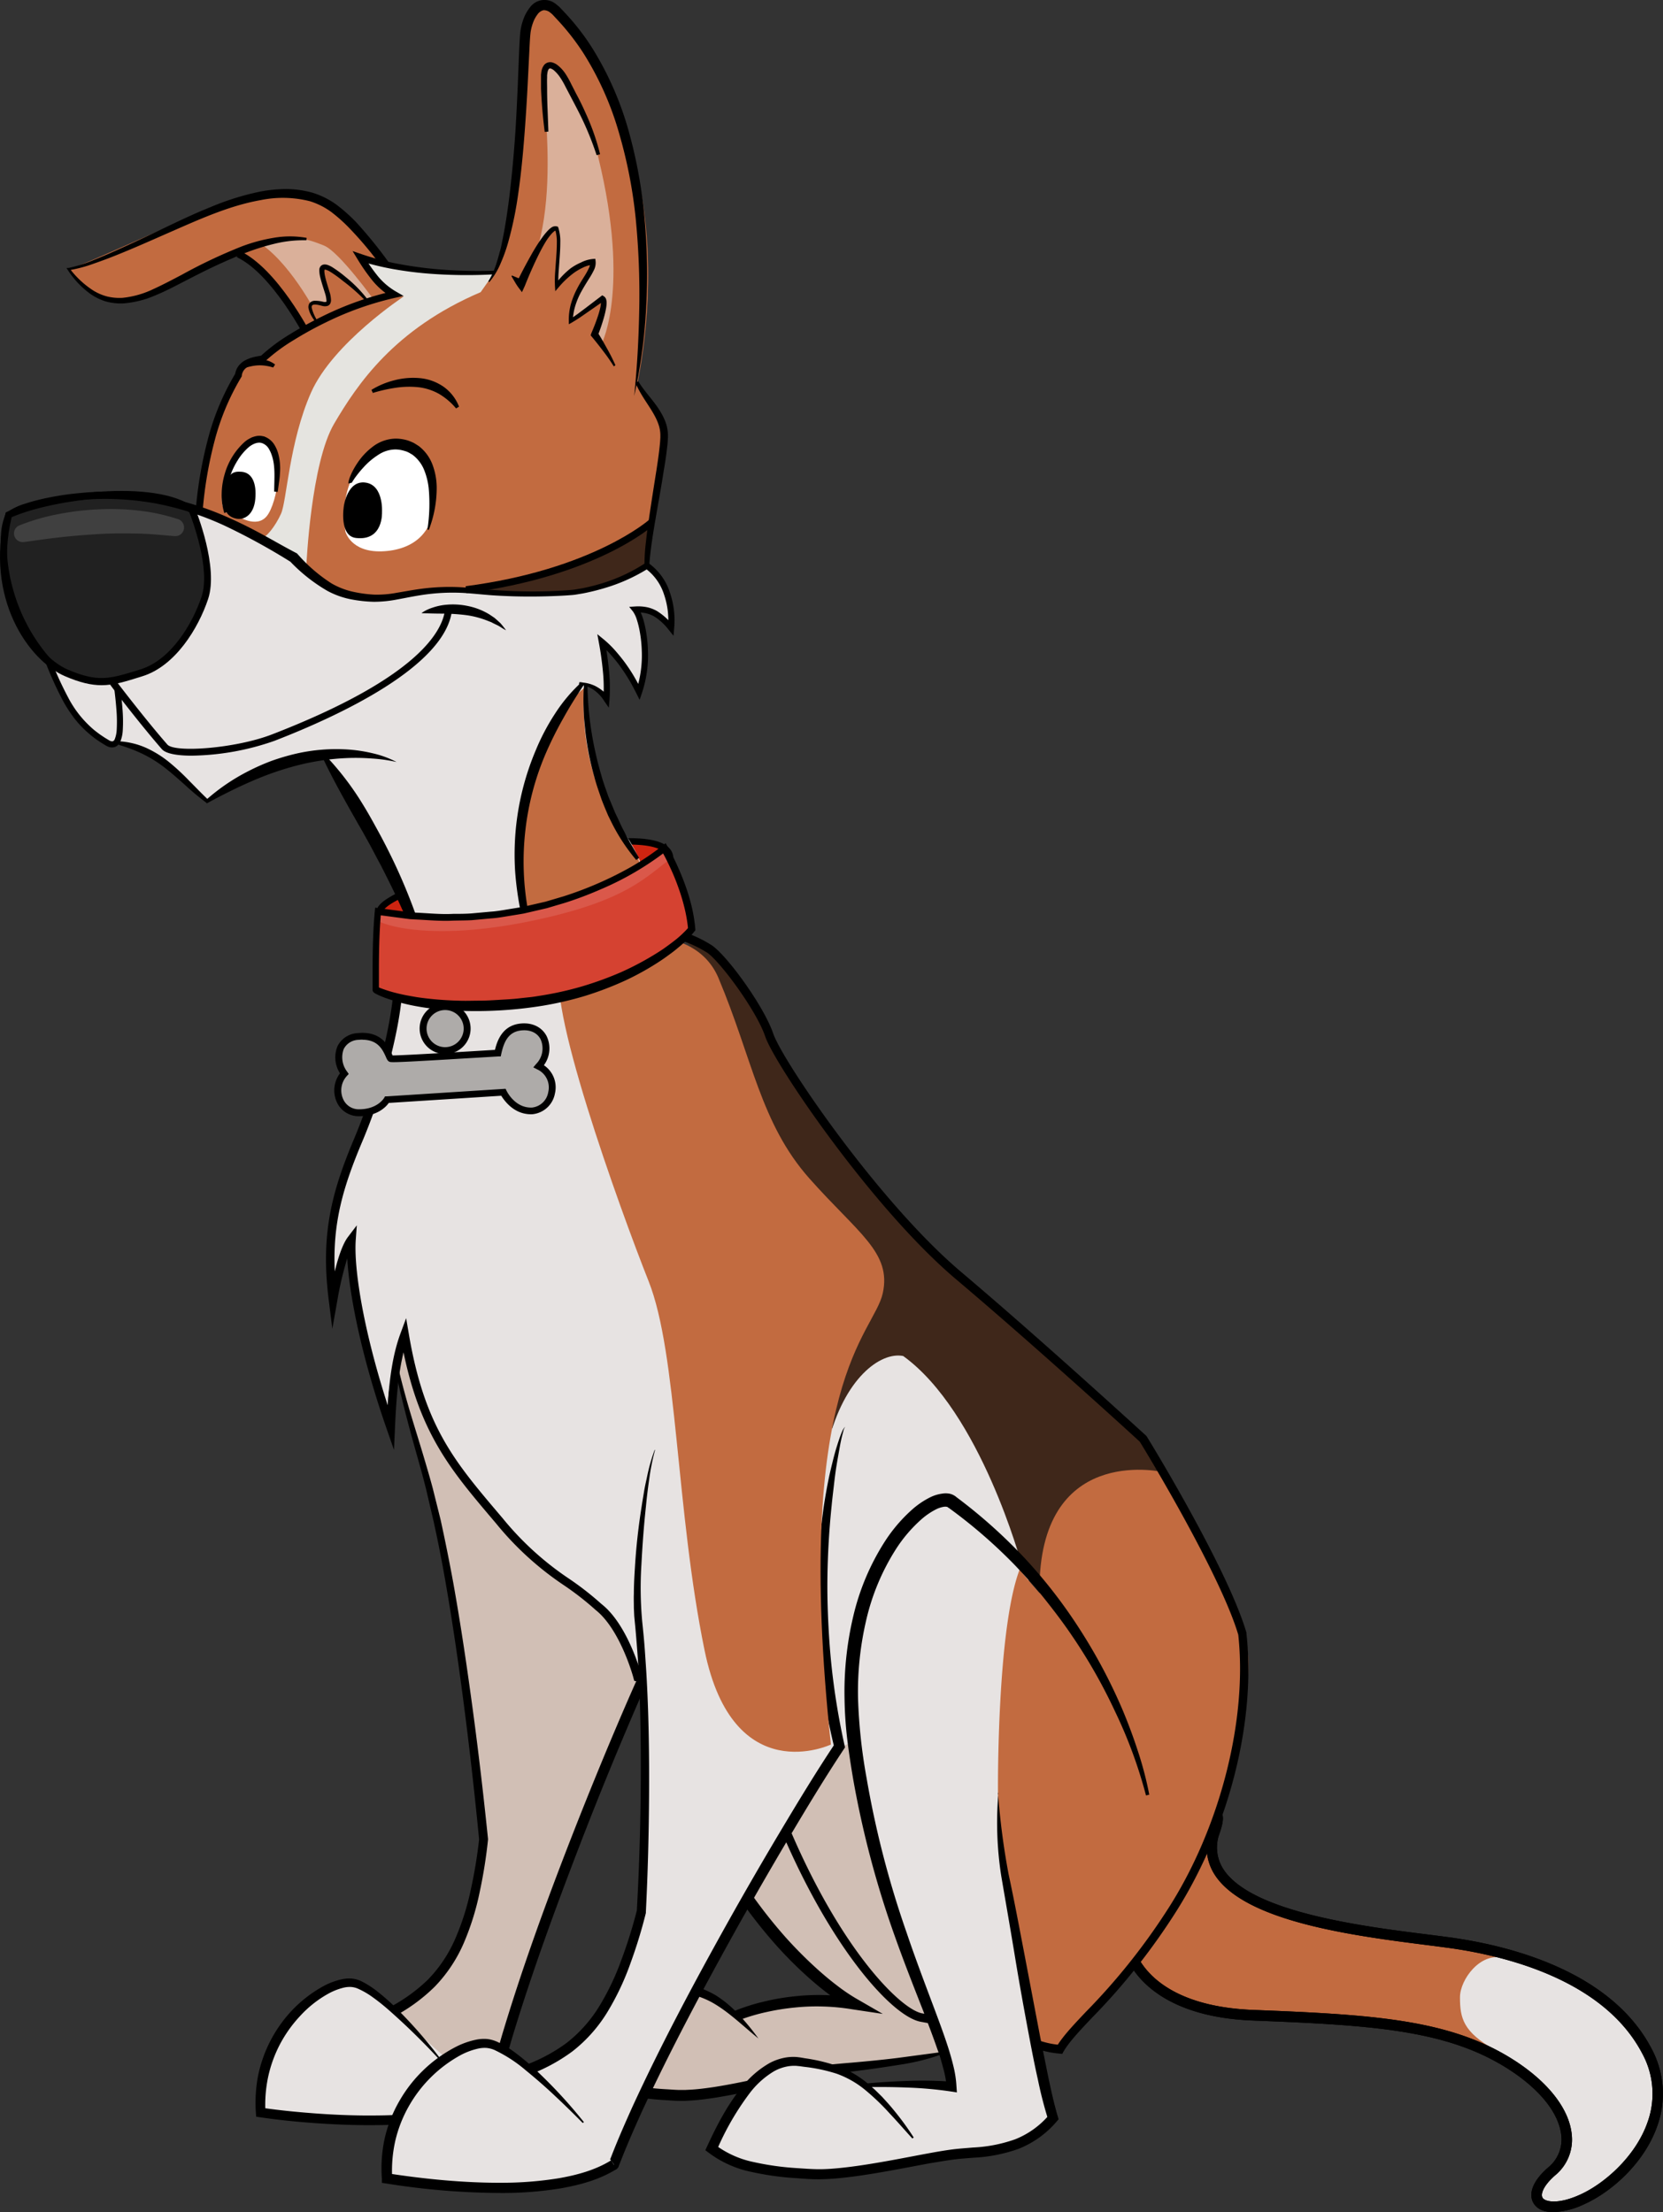
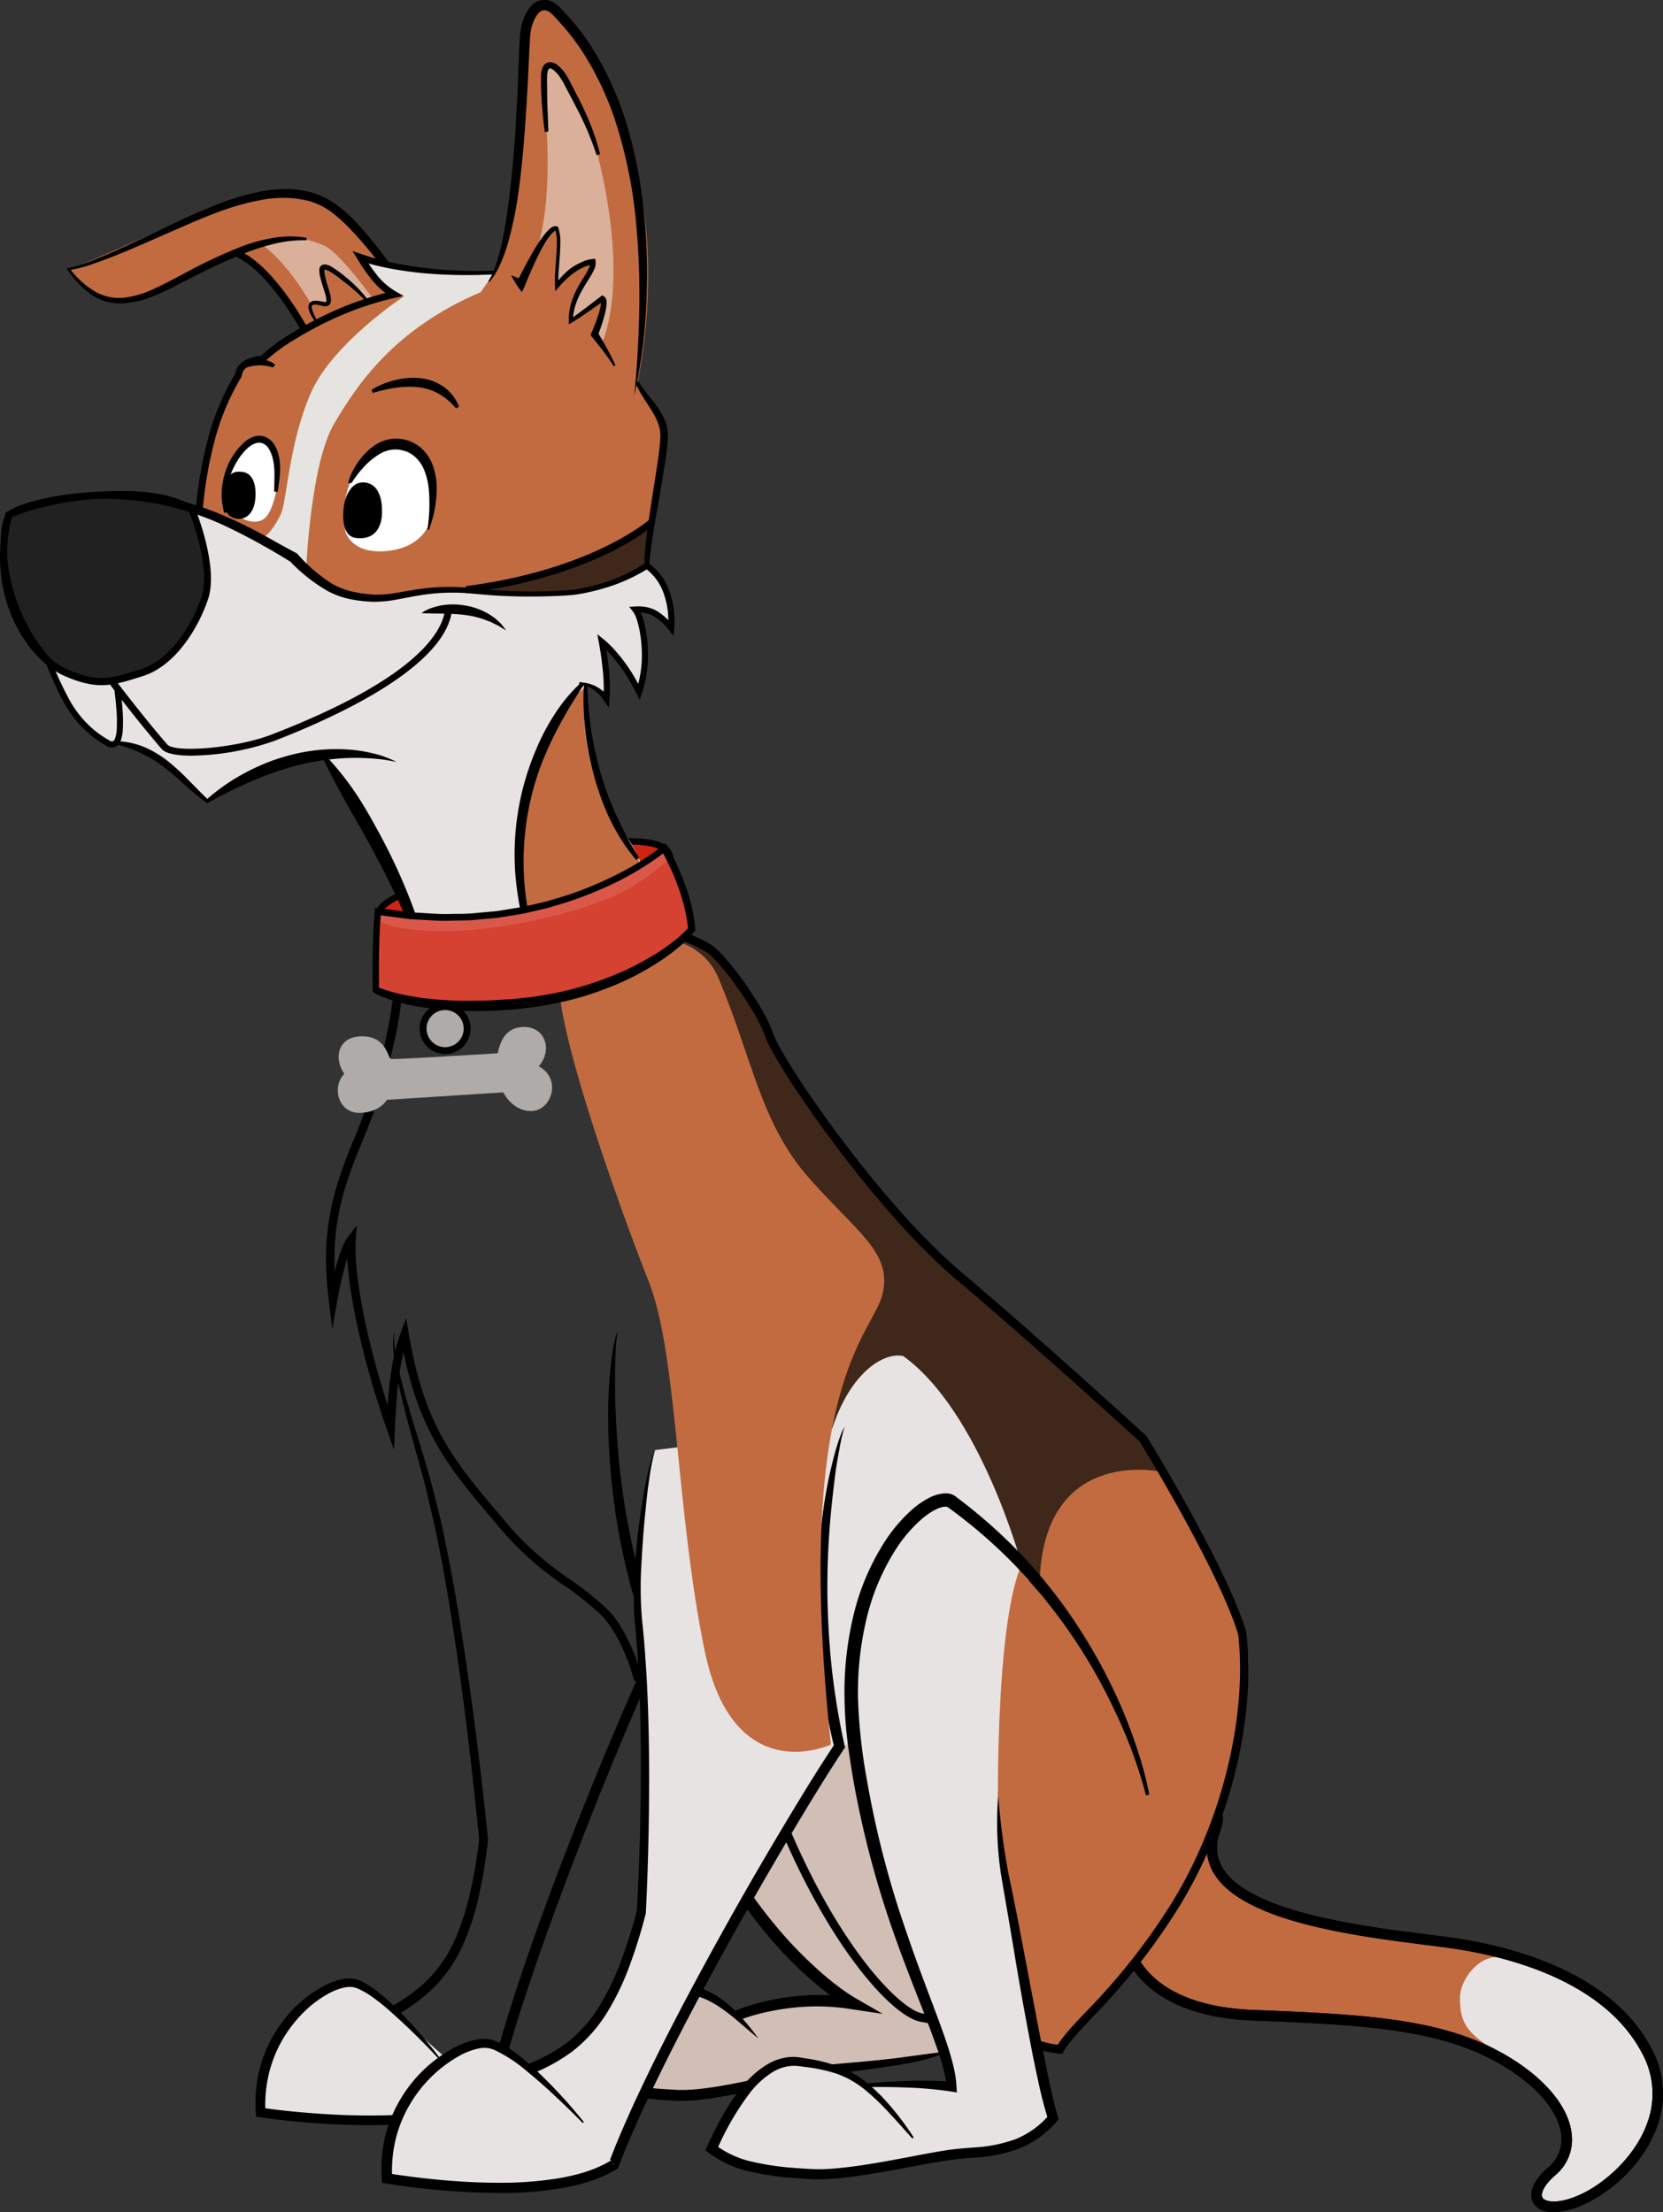
<svg xmlns="http://www.w3.org/2000/svg" viewBox="0 0 480.35 638.91">
  <rect x="0" y="0" width="480.35" height="638.91" fill="#333333" stroke="none" />
  <defs>
    <style>.cls-1{fill:#d1bfb5;}.cls-2{fill:#e7e3e2;}.cls-3{fill:#c26b40;}.cls-4{fill:#3f271a;}.cls-5{fill:#ce2410;}.cls-6{fill:#dab09a;}.cls-7{fill:#212121;}.cls-8{fill:#fff;}.cls-9{fill:#e5e4e0;}.cls-10{fill:#7affff;}.cls-11{fill:#404040;}.cls-12{fill:none;stroke:#000;stroke-miterlimit:10;}.cls-13{fill:#d54231;}.cls-14{fill:#da584a;}.cls-15{fill:#aeaba9;}</style>
  </defs>
  <title>max_dog_sitting</title>
  <g id="far_back_leg" data-name="far back leg">
    <path class="cls-1" d="M252.68,500.58a131.92,131.92,0,0,0,2.45,26.15c2.75,13.53,18.06,58.65,21.73,69.77-9.94,2.57-25.18,4-33.74,4.89s-32,8-43.33,7.41-21.71-1.8-28.43-7.21c4.89-10.82,13.45-26.45,25.07-24.65,9.07,1.41,13,2.18,20,8.58,6.54-4.11,32.24-5.63,34.88-2.8,0,0-53.33-32.78-59-93.74C239.33,497.83,252.68,500.58,252.68,500.58Z" transform="translate(-4.16 -3.62)" />
    <path d="M223.27,592.41c-4.52-3.65-8.68-7.81-13.51-10.49a24.68,24.68,0,0,0-7.8-2.66c-1.39-.26-2.8-.46-4.22-.69a15.48,15.48,0,0,0-4-.3,13.61,13.61,0,0,0-7.09,3.06,31.39,31.39,0,0,0-5.67,6,80.78,80.78,0,0,0-8.31,14.85l-.42-1.76a28.16,28.16,0,0,0,11.66,5,91.11,91.11,0,0,0,13.15,1.64c1.1.07,2.26.16,3.32.18l1.6,0,1.63-.08c2.17-.12,4.37-.41,6.57-.73,4.39-.68,8.78-1.58,13.16-2.53s8.77-1.93,13.21-2.84c2.22-.43,4.48-.86,6.79-1.09s4.48-.43,6.72-.61c4.47-.39,8.94-.82,13.39-1.37l13.33-1.78.12.47A64.28,64.28,0,0,1,263.74,600c-4.46.73-8.93,1.34-13.4,1.91-2.23.29-4.47.54-6.7.79s-4.32.7-6.51,1.16l-13.14,3c-4.4,1-8.83,1.91-13.33,2.63-2.25.34-4.52.65-6.84.79l-1.74.1-1.77,0c-1.18,0-2.27-.1-3.42-.17a89.56,89.56,0,0,1-13.6-1.75,31.07,31.07,0,0,1-12.86-5.68l-.9-.72.48-1a86.84,86.84,0,0,1,8.66-15.37,34.24,34.24,0,0,1,6.22-6.58,16,16,0,0,1,8.66-3.62,18.26,18.26,0,0,1,4.65.38c1.44.23,2.88.52,4.32.83a27.24,27.24,0,0,1,8.44,3.24,33.4,33.4,0,0,1,6.8,5.75,67.92,67.92,0,0,1,5.53,6.78Z" transform="translate(-4.16 -3.62)" />
  </g>
  <g id="far_front_leg" data-name="far front leg">
-     <path class="cls-1" d="M182.73,388.06c-1.39.68-6.6,45.8,11.29,91.65-9.25,18.82-39.12,90.69-47.68,128.45-.64,2.53-40.65-17.38-30.49-22.67s16.79-11.07,21.63-22.47,6.44-28.2,6.44-28.2-6.18-64.42-14.93-98.35c-2.73-12.31-12.59-39.51-10.82-48" transform="translate(-4.16 -3.62)" />
    <path d="M182.73,388.06a3.51,3.51,0,0,0-.37,1.38l-.17,1.44c-.09,1-.15,1.93-.2,2.9-.07,1.94-.15,3.88-.17,5.82s0,3.88,0,5.81.09,3.87.17,5.81a229.71,229.71,0,0,0,2,23.11c.54,3.83,1.2,7.64,1.94,11.43s1.55,7.57,2.5,11.31a207.87,207.87,0,0,0,6.9,22.09h0l.23.6-.28.59c-4.3,9-8.23,18.2-12.1,27.42s-7.6,18.52-11.21,27.85c-7.19,18.67-14.11,37.47-19.89,56.59-1.39,4.79-2.76,9.58-3.91,14.44l-.45,1.81a1.94,1.94,0,0,1-.26.61,1.75,1.75,0,0,1-.58.53,2.05,2.05,0,0,1-.79.25,3.54,3.54,0,0,1-.82,0,8.51,8.51,0,0,1-1.12-.22,31.8,31.8,0,0,1-3.73-1.32c-2.37-1-4.66-2.07-6.92-3.23a102.82,102.82,0,0,1-13.06-7.86,32.89,32.89,0,0,1-5.88-5.22,10.84,10.84,0,0,1-1.22-1.8,5.19,5.19,0,0,1-.67-2.5,3.65,3.65,0,0,1,.36-1.51A4,4,0,0,1,114,585a5.38,5.38,0,0,1,1-.74l.84-.45a48.46,48.46,0,0,0,11.88-8.39,39.28,39.28,0,0,0,8-12,73,73,0,0,0,4.42-14,138.59,138.59,0,0,0,2.42-14.67v.24q-1.79-18.5-4.15-37c-1.58-12.3-3.33-24.59-5.45-36.8q-1.57-9.16-3.57-18.23l-2.1-9c-.74-3-1.57-6-2.41-9-1.71-6-3.34-12-4.79-18-.73-3-1.37-6.08-1.83-9.17-.23-1.54-.42-3.1-.51-4.66a17.11,17.11,0,0,1,.27-4.67l.12,0a18.15,18.15,0,0,0,.07,4.61c.18,1.53.45,3.05.77,4.57.66,3,1.44,6,2.26,9,1.65,6,3.58,11.87,5.34,17.83.89,3,1.78,6,2.58,9l2.26,9.06q2,9.12,3.68,18.31c2.19,12.25,4,24.55,5.66,36.87s3.09,24.66,4.36,37v.24a141,141,0,0,1-2.38,15,75.59,75.59,0,0,1-4.51,14.6,42.07,42.07,0,0,1-8.52,12.88,50.47,50.47,0,0,1-12.52,9c-1.33.66-1.6,1-1.61,1.38a4.55,4.55,0,0,0,1.23,2.38,30.31,30.31,0,0,0,5.35,4.7,100,100,0,0,0,12.69,7.59c2.2,1.12,4.44,2.18,6.7,3.11a29.22,29.22,0,0,0,3.35,1.18,5.72,5.72,0,0,0,.72.15h.12a.83.83,0,0,0-.34.12,1.24,1.24,0,0,0-.41.38,1.4,1.4,0,0,0-.18.39l.45-1.83c1.15-4.9,2.51-9.75,3.91-14.58,5.77-19.27,12.65-38.14,19.93-56.84q5.46-14,11.29-27.9c3.9-9.25,7.84-18.46,12.22-27.56l-.05,1.2h0a163.48,163.48,0,0,1-7.19-22.41q-1.4-5.72-2.47-11.5c-.69-3.86-1.25-7.74-1.71-11.63a190.36,190.36,0,0,1-1.38-23.44q0-2.94.17-5.87t.44-5.85c.19-1.95.4-3.89.73-5.82.16-1,.34-1.93.55-2.89.11-.48.21-1,.36-1.43A3.57,3.57,0,0,1,182.73,388.06Z" transform="translate(-4.16 -3.62)" />
  </g>
  <g id="body">
-     <path class="cls-2" d="M107.67,332.64c-7.32,17.2-10,33.32-7.33,46.54,1.82-11.87,3.33-15.08,5.33-17.7" transform="translate(-4.16 -3.62)" />
-     <path class="cls-2" d="M197.53,522.56s-2.25-44.53-29.25-61.4S123,407.51,121,390.08c-3.38,9.4-6.09,15.94-4,25.81-8.63-27.19-13.13-46.55-11.72-52.91-2.81,3.32-5.34,10.23-4.78,13.55-2.25-18.53,4.78-35.4,8.72-44.53,4.22-11.06,12.38-52,13.22-54.21s36.85-15.76,41.35,8,48.66,65.27,61.88,117.82S245.35,507.9,245.35,507.9,210.47,542.2,197.53,522.56Z" transform="translate(-4.16 -3.62)" />
    <path class="cls-2" d="M246.67,508c.82,2.17,57.67-33.1,57.67-33.1S293,405.4,265,391,233,471.61,246.67,508Z" transform="translate(-4.16 -3.62)" />
    <path class="cls-3" d="M330,563.18c-1.09,0,1.09,21.11,36.2,22.47s55.79,2.88,73.16,13.43,21.72,24.17,13,31.67-3.62,13.62,8.69,8.17,29-23.49,18.82-42.9-34.75-28.26-57.19-31.33S347,557.16,355,532.58C361.46,512.73,330,563.18,330,563.18Z" transform="translate(-4.16 -3.62)" />
    <path class="cls-2" d="M441.82,568.77c-1-.29-2.52.63-3.51.36-6.44-1.75-12.44,6.12-12.44,11.36,0,6,.91,10,10.11,15.18-.1.43-.21.88-.33,1.34,1.24.65,2.47,1.34,3.68,2.07,17.37,10.56,21.72,24.17,13,31.67s-3.62,13.62,8.69,8.17,29-23.49,18.82-42.9c-7.05-13.5-21.11-21.89-36.57-26.78l-.75-.07C442.31,569,442.06,568.89,441.82,568.77Z" transform="translate(-4.16 -3.62)" />
    <path d="M452.83,642.53c-2.62,0-4.6-.83-5.65-2.49-1.75-2.77-.19-6.67,4.19-10.44a10.39,10.39,0,0,0,3.78-9c-.56-6.77-6.61-14.13-16.6-20.2-17.41-10.58-38.86-11.91-72.43-13.21-31.79-1.23-37.95-18.75-37.86-23.37a2.31,2.31,0,0,1,.59-1.69c1-1.56,6.19-9.83,11.61-17.87,12.83-19,14.32-18.3,15.77-17.63,1.85.86,1.16,3.54.22,6.44a11.53,11.53,0,0,0,1,10.29c7.93,12.51,40.05,16.6,59.25,19,2.23.28,4.3.55,6.16.8,16.71,2.28,46.51,9.49,58.33,32.13a27.51,27.51,0,0,1,1.68,22.32c-3.79,10.85-13.4,19.21-21.23,22.68A22.64,22.64,0,0,1,452.83,642.53ZM331.29,563.94c0,1,.6,4.41,3.84,8.36,4.1,5,12.83,11.12,31.1,11.83,34.06,1.32,55.84,2.69,73.89,13.65,10.83,6.58,17.41,14.8,18.05,22.55a13.32,13.32,0,0,1-4.82,11.57c-3.43,3-4.27,5.45-3.6,6.51s4.28,2,10.68-.88c7-3.1,16.12-11,19.59-20.9a24.23,24.23,0,0,0-1.5-19.91c-11.19-21.43-39.92-28.32-56-30.52-1.85-.25-3.91-.52-6.13-.8-21-2.67-52.74-6.71-61.43-20.43a14.59,14.59,0,0,1-1.35-12.86c.13-.39.23-.73.32-1C349.55,535.9,339.78,550.33,331.29,563.94Z" transform="translate(-4.16 -3.62)" />
    <path d="M452.83,642.53c-2.62,0-4.6-.83-5.65-2.49-1.75-2.77-.19-6.67,4.19-10.44a10.39,10.39,0,0,0,3.78-9c-.56-6.77-6.61-14.13-16.6-20.2-17.41-10.58-38.86-11.91-72.43-13.21-31.79-1.23-37.95-18.75-37.86-23.37a2.31,2.31,0,0,1,.59-1.69c1-1.56,6.19-9.83,11.61-17.87,12.83-19,14.32-18.3,15.77-17.63,1.85.86,1.16,3.54.22,6.44a11.53,11.53,0,0,0,1,10.29c7.93,12.51,40.05,16.6,59.25,19,2.23.28,4.3.55,6.16.8,16.71,2.28,46.51,9.49,58.33,32.13a27.51,27.51,0,0,1,1.68,22.32c-3.79,10.85-13.4,19.21-21.23,22.68A22.64,22.64,0,0,1,452.83,642.53ZM331.29,563.94c0,1,.6,4.41,3.84,8.36,4.1,5,12.83,11.12,31.1,11.83,34.06,1.32,55.84,2.69,73.89,13.65,10.83,6.58,17.41,14.8,18.05,22.55a13.32,13.32,0,0,1-4.82,11.57c-3.43,3-4.27,5.45-3.6,6.51s4.28,2,10.68-.88c7-3.1,16.12-11,19.59-20.9a24.23,24.23,0,0,0-1.5-19.91c-11.19-21.43-39.92-28.32-56-30.52-1.85-.25-3.91-.52-6.13-.8-21-2.67-52.74-6.71-61.43-20.43a14.59,14.59,0,0,1-1.35-12.86c.13-.39.23-.73.32-1C349.55,535.9,339.78,550.33,331.29,563.94Z" transform="translate(-4.16 -3.62)" />
    <path d="M238.21,457.78a90.2,90.2,0,0,0-8.73-10.44,77.33,77.33,0,0,0-10.07-8.94,37.63,37.63,0,0,0-5.61-3.47,17.31,17.31,0,0,0-6-1.82,8.69,8.69,0,0,0-2.85.3,7.42,7.42,0,0,0-2.41,1.38l-1.12,1.12-.56.56-.5.63-1,1.26c-.33.42-.59.91-.89,1.36a41.85,41.85,0,0,0-5,12.13,61.1,61.1,0,0,0-1.15,6.55,64.07,64.07,0,0,0-.52,6.66,101,101,0,0,0,3,26.65,186,186,0,0,0,8.44,25.68,193.24,193.24,0,0,0,12.07,24.19,142.79,142.79,0,0,0,15.93,21.75,125.12,125.12,0,0,0,9.53,9.49c1.68,1.48,3.39,2.92,5.17,4.26a52.61,52.61,0,0,0,5.43,3.7l7.78,4.49-8.87-1.33a61.8,61.8,0,0,0-8.23-.8,60.62,60.62,0,0,0-8.29.29,67.39,67.39,0,0,0-8.21,1.31,55,55,0,0,0-7.9,2.34l-1.17-2.73a57.52,57.52,0,0,1,8.37-2.64,64.84,64.84,0,0,1,8.58-1.49,63.88,63.88,0,0,1,8.71-.39,65.13,65.13,0,0,1,8.71.76l-1.08,3.16a55,55,0,0,1-5.9-3.93c-1.87-1.38-3.66-2.86-5.42-4.38a116.59,116.59,0,0,1-9.87-9.75,146.37,146.37,0,0,1-16.36-22.28A196.83,196.83,0,0,1,200,518.77a188.1,188.1,0,0,1-8.42-26.28,104.27,104.27,0,0,1-2.92-27.54,67.24,67.24,0,0,1,.59-7,64.25,64.25,0,0,1,1.26-6.89,44.87,44.87,0,0,1,5.45-13c.33-.5.62-1,1-1.49l1.13-1.41.57-.7.65-.65,1.31-1.28a10.26,10.26,0,0,1,3.52-1.92,11.53,11.53,0,0,1,3.92-.34,18.7,18.7,0,0,1,7,2.3,40.09,40.09,0,0,1,5.85,3.94,68.52,68.52,0,0,1,9.73,9.85c1.46,1.77,2.81,3.64,4.1,5.53A55.65,55.65,0,0,1,238.21,457.78Z" transform="translate(-4.16 -3.62)" />
    <path class="cls-3" d="M334.33,419.17c-11.18-10.71-35.76,14.88-29.85,44.62C288,445,292,445.69,284.1,441.16c-15.12,11.64-31.56,37.5-24.33,74.35s34.19,36.2,38.13,52.37a265,265,0,0,1,5.26,26.51s7.75,2.26,7.16,1.13,34.26-28.93,46.75-71.6S363,475.54,363,475.54,345.11,429.5,334.33,419.17Z" transform="translate(-4.16 -3.62)" />
    <path class="cls-2" d="M144.72,606.77s-2.61.73-32.31-27.7c-9.64-9.23-34.51,10.46-33,34.67,6.23,1,49,7.87,65.55-3.16Z" transform="translate(-4.16 -3.62)" />
    <path class="cls-4" d="M340.65,428.88s-34.19-8.4-36.16,30.38l-5.26-3.88s-11.83-44-34.19-60.12c-6.57-1.29-17.09,6.46-21.7,25.21-11.18-43.31-24.22-132.69-43-146.83,20.65,9.78,23.94,23.36,27.89,33.05C234.14,323.5,268.69,361.61,281,372s53.33,47.2,53.33,47.2l6.31,9.71" transform="translate(-4.16 -3.62)" />
    <path d="M311,596.82l-.79-.08a27.29,27.29,0,0,1-11-3.34c-2.29-.48-22.24-4.62-29.08-5.85-9.19-1.64-29.88-25.76-44.87-66.79-25.09-29.05-37-31.52-37.13-31.54l-.77-.14-.21-.76c0-.14-3.76-14-10.9-19.67a83.73,83.73,0,0,0-9.25-7.21,89.16,89.16,0,0,1-19.6-17.88l-.91-1.07c-12-14.16-20.9-24.64-25.77-48.29-1.48,6-2.08,13-2.47,21.74l-.29,6.44-2.12-6.09c-7.28-20.92-10.77-38.58-11.38-49.22a95.28,95.28,0,0,0-2.89,12.32l-1.42,8-1-8c-2.45-19.1.72-31.31,7.42-47.18C114,314.45,119,292.39,117.77,283l-.17-1.29,1.29-.12c14.48-1.29,80.63-9.1,81.3-9.17l.24,0,.24.07a36.54,36.54,0,0,1,9,4.09c4.48,2.94,15.16,17.68,17.83,25.55S257.94,350.82,281.8,371s53.08,47,53.37,47.23l.22.27c1,1.56,23.48,38.37,28.8,56.68l0,.21c2.78,25.32-5,56-20.18,80.12a186.07,186.07,0,0,1-24.43,30.87c-3.65,3.86-6.54,6.91-8.22,9.75ZM189.33,487c3.13,1,15.33,6.11,37.94,32.33l.15.17.08.21c15.7,43.09,36.11,64.17,43.05,65.41,7.27,1.3,29.15,5.86,29.37,5.91l.23,0,.2.13a24.24,24.24,0,0,0,9.35,3c1.85-2.86,4.65-5.82,8.13-9.5A183.91,183.91,0,0,0,342,554.2c14.7-23.25,22.48-54,19.83-78.42C356.67,458.33,335,422.57,333.37,420c-2.15-2-30.27-27.66-53.17-47-24.15-20.45-52.31-62-55-70-2.6-7.66-13.18-21.87-16.84-24.27a34.33,34.33,0,0,0-8.1-3.71c-4.4.52-63.7,7.5-79.86,9,.8,10.47-4.12,31.58-11.55,49.18-5.63,13.34-8.62,23.57-8,37.63,1.21-4.89,2.5-8.25,3.85-10l2.52-3.31-.3,4.15c-.59,8.13,2.08,25.71,9.22,47.8.57-8.28,1.55-14.93,3.72-20.79l1.61-4.35.78,4.58c4.5,26.57,13.11,36.72,26.15,52.09l.91,1.07a87,87,0,0,0,19.13,17.45,86.2,86.2,0,0,1,9.43,7.35C184.68,472.18,188.45,483.95,189.33,487Z" transform="translate(-4.16 -3.62)" />
    <path class="cls-2" d="M292.42,521.41A134.2,134.2,0,0,0,294.91,548c2.8,13.76,9.64,56,13.37,67.28-8.71,10.09-19.28,9.48-28,10.4s-30.17,6.42-41.67,5.81-22.08-1.83-28.92-7.34c5-11,13.68-26.91,25.5-25.08,7.51,1.17,12.76,2,19.34,7.33,7.6-.05,17.21-2.11,24.51.77,0,0-.21-5.13-7.93-26.28s-46.77-115.58,6.47-143.7c6.68,4.11,16.28,12.32,21.71,18.27C292,471.49,292.42,521.41,292.42,521.41Z" transform="translate(-4.16 -3.62)" />
    <path d="M292.43,521.41A209.53,209.53,0,0,0,295.5,545c1.67,7.73,3.13,15.6,4.63,23.39l4.46,23.41,2.35,11.65c.82,3.86,1.66,7.76,2.75,11.43l.24.82-.53.62a28,28,0,0,1-10.95,7.89,44.78,44.78,0,0,1-13,2.59c-2.16.18-4.3.31-6.35.6s-4.19.66-6.3,1c-4.22.78-8.45,1.61-12.7,2.36s-8.54,1.44-12.88,1.89c-2.17.23-4.37.37-6.59.39s-4.38-.18-6.56-.33a83.14,83.14,0,0,1-13-1.83,30.83,30.83,0,0,1-12.26-5.55h0l-.92-.69.5-1.08c2.78-6,5.85-12,10.18-17.3a27.45,27.45,0,0,1,7.83-6.76,15.32,15.32,0,0,1,5.1-1.69,13.88,13.88,0,0,1,2.72-.09c.45.05.91.1,1.34.17l1.22.21a50,50,0,0,1,9.79,2.41,29.56,29.56,0,0,1,8.7,5.26c.63.56,1.28,1.09,1.88,1.68l1.79,1.76c1.12,1.23,2.26,2.46,3.3,3.75a81.7,81.7,0,0,1,5.84,8l-.39.3c-2.22-2.44-4.37-4.93-6.61-7.3a66.18,66.18,0,0,0-7-6.71,27.48,27.48,0,0,0-8.24-4.7,47.86,47.86,0,0,0-9.42-2l-1.22-.17-1.12-.11a11.77,11.77,0,0,0-2.2.12,12.7,12.7,0,0,0-4.2,1.48,24.8,24.8,0,0,0-6.91,6.21,78.41,78.41,0,0,0-9.65,16.74l-.42-1.77h0a27.93,27.93,0,0,0,11.09,5,80.31,80.31,0,0,0,12.54,1.76c2.11.14,4.3.31,6.33.32s4.18-.15,6.29-.37c4.22-.43,8.44-1.11,12.66-1.85s8.44-1.58,12.68-2.36c2.12-.39,4.26-.77,6.44-1.07s4.37-.43,6.5-.62a42,42,0,0,0,12.2-2.39,25,25,0,0,0,9.79-7.06l-.29,1.44a120.4,120.4,0,0,1-3-11.7c-.88-3.9-1.64-7.8-2.38-11.72-1.48-7.82-2.9-15.65-4.19-23.5s-2.65-15.64-4-23.51a100.41,100.41,0,0,1-.82-23.93Z" transform="translate(-4.16 -3.62)" />
    <path d="M335.18,522.18a135.46,135.46,0,0,0-8.88-24.13,155,155,0,0,0-12.71-22.31c-2.4-3.54-5-6.94-7.66-10.29s-5.53-6.51-8.46-9.61a147.08,147.08,0,0,0-19.31-16.75l-.06,0-.15-.13a.68.68,0,0,0-.34-.15,2.68,2.68,0,0,0-.83,0,7.61,7.61,0,0,0-2.2.71,20.38,20.38,0,0,0-4.38,3,41.09,41.09,0,0,0-7.19,8.42,65.36,65.36,0,0,0-8.68,20.74A90.83,90.83,0,0,0,252,494.2,155.08,155.08,0,0,0,254.44,517,277.55,277.55,0,0,0,266,561.71c2.47,7.31,5.21,14.54,7.94,21.8,1.36,3.64,2.73,7.28,3.94,11,.61,1.87,1.16,3.76,1.63,5.7a31.09,31.09,0,0,1,.92,6h0l.12,1.74-1.71-.27a112.51,112.51,0,0,0-12.49-1.13c-4.2-.17-8.43-.21-12.64-.11l-.07-1c4.23-.41,8.46-.67,12.71-.81a114.74,114.74,0,0,1,12.83.23l-1.59,1.47h0a28.37,28.37,0,0,0-1-5.44c-.47-1.82-1-3.64-1.68-5.44-1.24-3.62-2.64-7.22-4-10.83-2.83-7.21-5.69-14.45-8.29-21.79a279.68,279.68,0,0,1-12-45.22c-.66-3.86-1.25-7.7-1.73-11.6a112.86,112.86,0,0,1-.79-11.8,94.71,94.71,0,0,1,2.47-23.56,69.17,69.17,0,0,1,9.25-21.94,44.83,44.83,0,0,1,7.9-9.19,24,24,0,0,1,5.24-3.51,11.24,11.24,0,0,1,3.33-1,6.33,6.33,0,0,1,2.07,0,4.43,4.43,0,0,1,2.22,1.15l-.21-.18a150.31,150.31,0,0,1,19.56,17.44A145.29,145.29,0,0,1,316,474.11a156.14,156.14,0,0,1,12.26,23c1.69,4,3.22,8.08,4.56,12.22a100.56,100.56,0,0,1,3.3,12.62Z" transform="translate(-4.16 -3.62)" />
    <path class="cls-2" d="M248.3,415.69c-1.47.48-12.94,44.47-1.64,92.31-11.79,17.4-51.44,84.54-65.19,120.78-1,2.42-37.84-22.71-27-26.58s18.18-8.7,24.57-19.33,10.32-27.06,10.32-27.06,2.95-50.74-1-85.53c-1-12.56,2-39.62,4.91-47.84" transform="translate(-4.16 -3.62)" />
    <path d="M248.3,415.69a3.52,3.52,0,0,0-.56,1.32l-.37,1.41c-.23.94-.42,1.89-.6,2.85-.34,1.91-.69,3.82-1,5.73s-.54,3.84-.76,5.76-.46,3.85-.64,5.77a229.7,229.7,0,0,0-1.23,23.16c0,3.87.12,7.73.32,11.59s.48,7.71.89,11.55a207.16,207.16,0,0,0,3.74,22.83h0l.15.63-.36.55c-5.5,8.3-10.69,16.9-15.8,25.5s-10.11,17.3-15,26c-9.73,17.51-19.21,35.18-27.6,53.33-2.05,4.55-4.07,9.12-5.89,13.77l-.7,1.74,0,.11a2,2,0,0,1-.21.38,1.82,1.82,0,0,1-.31.33,1.87,1.87,0,0,1-1,.4,3.06,3.06,0,0,1-.92-.09,7.66,7.66,0,0,1-1.12-.37,30.58,30.58,0,0,1-3.53-1.81c-2.22-1.29-4.34-2.69-6.43-4.14a102.23,102.23,0,0,1-11.88-9.58,32.54,32.54,0,0,1-5.11-6,10.59,10.59,0,0,1-1-2,5.13,5.13,0,0,1-.29-2.59,3.75,3.75,0,0,1,1.65-2.46,5.45,5.45,0,0,1,1.14-.57l.89-.33a48.69,48.69,0,0,0,12.93-6.71A39.56,39.56,0,0,0,177.3,583a73.35,73.35,0,0,0,6.34-13.31,139,139,0,0,0,4.45-14.2l0,.22c.62-11.1,1-22.25,1.12-33.39s.06-22.28-.47-33.39c-.13-2.78-.27-5.56-.49-8.33s-.43-5.55-.71-8.32c-.06-.7-.14-1.38-.19-2.08l-.1-2.14c0-1.42-.06-2.83,0-4.23,0-2.81.19-5.61.36-8.41.36-5.59,1-11.15,1.88-16.68.2-1.38.45-2.76.67-4.14s.52-2.75.83-4.12a52.42,52.42,0,0,1,2.26-8.08l.12,0a63.13,63.13,0,0,0-1.65,8.17c-.4,2.75-.74,5.51-1,8.28-.6,5.53-1,11.08-1.29,16.63a106.61,106.61,0,0,0,.24,16.57c.29,2.78.57,5.56.76,8.35s.39,5.58.54,8.37c.6,11.17.74,22.35.67,33.52s-.36,22.34-.92,33.51V556l0,.11a141.42,141.42,0,0,1-4.45,14.53,76,76,0,0,1-6.51,13.84,42.35,42.35,0,0,1-10.23,11.59,50.72,50.72,0,0,1-13.64,7.18l-.87.33a2.58,2.58,0,0,0-.54.27.81.81,0,0,0-.41.56,4.44,4.44,0,0,0,.87,2.52,30,30,0,0,0,4.65,5.4A99.41,99.41,0,0,0,171,621.59c2,1.41,4.11,2.77,6.22,4a28,28,0,0,0,3.16,1.61,4.93,4.93,0,0,0,.67.23c.07,0,.15,0,0,0a1.06,1.06,0,0,0-.6.25,1.19,1.19,0,0,0-.23.25,1.15,1.15,0,0,0-.15.28l0-.11.7-1.75c1.82-4.7,3.85-9.31,5.91-13.91,8.41-18.3,17.86-36,27.67-53.57q7.36-13.15,15.08-26.09c5.15-8.63,10.34-17.21,15.94-25.62l-.22,1.18h0a163,163,0,0,1-4-23.19q-.59-5.85-.83-11.73c-.15-3.92-.15-7.84-.06-11.76a190.33,190.33,0,0,1,1.91-23.4q.45-2.9,1-5.79t1.26-5.73c.46-1.9.94-3.8,1.54-5.66.29-.93.6-1.86.94-2.78.17-.46.35-.92.55-1.36A3.58,3.58,0,0,1,248.3,415.69Z" transform="translate(-4.16 -3.62)" />
    <path class="cls-3" d="M244.16,507.47S216,520.79,207.68,480.3s-7.82-85.59-16.16-106.61-30.75-83-25-91.23,37.17-15.38,45.17,3.63c9.84,23.39,12.17,42,26.24,57.87s23.82,21.4,21.21,33.19S233,402.78,244.16,507.47Z" transform="translate(-4.16 -3.62)" />
    <path d="M131,598.38a195.12,195.12,0,0,0-15-14.62c-1.32-1.13-2.66-2.21-4.06-3.21a23.2,23.2,0,0,0-4.31-2.53,5.9,5.9,0,0,0-2.14-.53,7.6,7.6,0,0,0-2.25.25,18,18,0,0,0-4.53,1.85,32.31,32.31,0,0,0-7.86,6.28A37.76,37.76,0,0,0,85,594.09a37.37,37.37,0,0,0-3.41,9.48,39.06,39.06,0,0,0-.76,10.08l-1.18-1.29h0c5.54.81,11.18,1.35,16.8,1.74s11.26.58,16.89.5a117.25,117.25,0,0,0,16.75-1.31,58.12,58.12,0,0,0,8.09-1.85,29.21,29.21,0,0,0,7.36-3.33l1.54,2.32a31.92,31.92,0,0,1-8.08,3.68,60.87,60.87,0,0,1-8.48,1.94,120,120,0,0,1-17.15,1.34c-5.72.08-11.43-.12-17.12-.5s-11.35-.94-17-1.77h0l-1.1-.16-.08-1.13A41.92,41.92,0,0,1,78.73,603a39,39,0,0,1,6.58-14.89,37.24,37.24,0,0,1,12.17-10.8,20.43,20.43,0,0,1,5.23-2,10,10,0,0,1,3-.25,8.16,8.16,0,0,1,2.91.82,25.29,25.29,0,0,1,4.64,3c1.42,1.1,2.76,2.28,4.06,3.48a133.34,133.34,0,0,1,14,15.8Z" transform="translate(-4.16 -3.62)" />
    <path class="cls-2" d="M172.64,616.64S153.52,594.81,145,593.8s-30.74,13.77-29,39c6.83,1,47.37,7.49,65.52-4Z" transform="translate(-4.16 -3.62)" />
    <path d="M172.48,616.78q-3.93-4-8-7.81c-2.71-2.56-5.51-5-8.38-7.34A40.71,40.71,0,0,0,147,595.7a7.57,7.57,0,0,0-2.32-.6,8.71,8.71,0,0,0-2.41.19,20.33,20.33,0,0,0-4.9,1.8A38.3,38.3,0,0,0,122.21,612a37.49,37.49,0,0,0-3.89,10,39.61,39.61,0,0,0-.88,10.7h0l-1.27-1.37c5.49.84,11,1.53,16.47,2s11,.74,16.53.71a102.58,102.58,0,0,0,16.37-1.3c5.34-.93,10.67-2.39,15.14-5.18l1.59,2.51c-5,3.13-10.66,4.62-16.22,5.6A105.49,105.49,0,0,1,149.19,637a214.6,214.6,0,0,1-33.45-2.74l-1.27-.19v-1.18h0a40.29,40.29,0,0,1,.79-11.59,38.64,38.64,0,0,1,4.24-10.84,39.78,39.78,0,0,1,16.65-15.83,23,23,0,0,1,5.63-1.93,11.25,11.25,0,0,1,3.16-.17,9.9,9.9,0,0,1,3.06.9,28.84,28.84,0,0,1,5,3.06c1.54,1.14,3,2.35,4.42,3.6a142.19,142.19,0,0,1,15.4,16.44Z" transform="translate(-4.16 -3.62)" />
  </g>
  <g id="collar_back" data-name="collar back">
    <path class="cls-5" d="M113.92,267.2c-2.62-7.52,82.74-30.31,83.74-16,.77,11-4.21,13.78-4.21,13.78S124.38,297.24,113.92,267.2Z" transform="translate(-4.16 -3.62)" />
    <path d="M137.6,281a36.17,36.17,0,0,1-14-2.42,18.09,18.09,0,0,1-10.53-11c-.33-.94,0-1.93,1.1-3,8.24-8,66-23.29,80.65-17.68,3,1.14,3.72,3,3.81,4.28.8,11.51-4.47,14.55-4.7,14.67a216.52,216.52,0,0,1-26.6,9.94C155.64,279.23,145.72,281,137.6,281Zm-22.79-14.08a16.28,16.28,0,0,0,9.48,9.92c21.61,9.12,68.29-12.45,68.76-12.67h0s4.38-2.69,3.67-12.86c0-.42-.12-1.7-2.61-2.65-14-5.36-71.08,9.92-78.67,17.27C114.91,266.42,114.77,266.77,114.81,266.89Z" transform="translate(-4.16 -3.62)" />
  </g>
  <g id="head">
    <path class="cls-3" d="M124.1,88.62c-1,0-16.44-20.43-22.92-24.66s-15.7-6.23-26.91-3.24S28.79,80.28,24,81.33c5.93,9,14.65,11.27,19.63,8.53S68,79.34,73,77c6.26,4.14,15.23,15.35,19,21.33C96.94,96.59,124.1,88.62,124.1,88.62Z" transform="translate(-4.16 -3.62)" />
    <path class="cls-6" d="M97,97c-.42-1-8-16.34-17.4-22.89,9.43-3.06,13.79-1.31,18.16.44s14.41,15.72,14.41,15.72L96,97" transform="translate(-4.16 -3.62)" />
    <path class="cls-3" d="M110.67,91s-2.67-3.67-9-8.33-4.67,0-3,5.33c1.6,5.11-1.3,3-3.33,3-4-.07.67,6,.67,6l2,2.75,13.75-6.25Z" transform="translate(-4.16 -3.62)" />
    <path d="M92.44,101.45c-.1-.19-9.64-18.75-19.87-23.55l.85-1.81c10.85,5.09,20.4,23.66,20.8,24.45Z" transform="translate(-4.16 -3.62)" />
    <path d="M122.83,93.15c-2.58-4.16-5.34-8.26-8.24-12.21a102.15,102.15,0,0,0-9.36-11.26,46.05,46.05,0,0,0-5.35-4.81,21,21,0,0,0-6.2-3.13,31.76,31.76,0,0,0-14.13-.34C70,63.07,61,67.32,51.93,71.26c-4.53,2-9.05,4-13.66,5.86q-3.45,1.4-7,2.63A39.88,39.88,0,0,1,24,81.68h0l.24-.56A26.45,26.45,0,0,0,31,87.46a14.61,14.61,0,0,0,4.12,1.79,15.09,15.09,0,0,0,4.44.39,26.74,26.74,0,0,0,8.75-2.46c2.8-1.27,5.59-2.75,8.37-4.21a150.59,150.59,0,0,1,17.18-8.13,48.08,48.08,0,0,1,9.26-2.52,27.52,27.52,0,0,1,9.61,0l-.09.7a35.07,35.07,0,0,0-9.18,1,64.85,64.85,0,0,0-8.84,2.81C71.72,78,68.85,79.24,66,80.58s-5.62,2.77-8.42,4.21S52,87.72,49,88.94a28.43,28.43,0,0,1-9.42,2.32,16.63,16.63,0,0,1-4.91-.59,15.53,15.53,0,0,1-4.41-2.17,25.69,25.69,0,0,1-6.58-7l-.32-.47L24,81h0a39.24,39.24,0,0,0,7-2.19q3.43-1.37,6.8-2.9c4.5-2,9-4.13,13.43-6.26s8.94-4.28,13.57-6.14A76.54,76.54,0,0,1,79.11,59a41,41,0,0,1,7.6-.78,28.54,28.54,0,0,1,7.68,1.05,23.57,23.57,0,0,1,7,3.5,47.7,47.7,0,0,1,5.69,5.08,128.11,128.11,0,0,1,17.44,24.29Z" transform="translate(-4.16 -3.62)" />
    <path class="cls-3" d="M186.38,122.5S207.56,51,162.72,5.41c-1.25-1.74-6.48.25-6.73,5s-.5,61.54-12.71,79.22C167.45,108.55,186.38,122.5,186.38,122.5Z" transform="translate(-4.16 -3.62)" />
    <path class="cls-2" d="M97.44,221.65c9.5,14,24.66,37.62,30.64,63.78,1.49,6.48,16.19,10,35.63,3.74s31.48-21.09,25.71-35.83-11.76-9.26-16.24-51.86C173.18,167.34,77.51,192.26,97.44,221.65Z" transform="translate(-4.16 -3.62)" />
    <path class="cls-3" d="M162.7,289.13s36-8.14,25.72-37.79c-4.2-6-17.32-22-15.48-49.07C160.34,212.5,144.07,247.4,162.7,289.13Z" transform="translate(-4.16 -3.62)" />
    <path class="cls-3" d="M139.87,194.13c-13.12-.26-46.19-3.67-60.88-9.18-17.06-8.4-17.84-33.85-17.84-33.85s3.94-28.08,12.6-41.46a11.37,11.37,0,0,1,6.56-2.1c4.46-4.72,20.47-15,36.74-19.16-4.2-2.89-9.18-10.23-9.18-10.23,8.4,2.36,15.75,5.25,36.74,4.46,5.77-.52,24.67,6,43.83,31.49,5.51,7.09,8.14,10.76,7.87,14.17s-5.51,39.1-5.51,39.1S176.87,201.21,139.87,194.13Z" transform="translate(-4.16 -3.62)" />
    <path class="cls-2" d="M97.44,221.65s-18.19,1.49-33.63,13.45c-10.71-12-21.18-17.44-25.16-16.44-6-.75-12.21-5.23-19.68-21.67,2.24-10.46,40.86-46.09,40.86-46.09l29.4,13.2s8.22,17.19,34.88,10.71c10-2,14-.5,24.66.25s25.74,1.78,42-7.7c5.32,3,7.81,12.19,7.31,18.17-4.48-6-8.47-5.73-10.46-6,3.74,7,3.49,18.69,1,23.17A47.14,47.14,0,0,0,177.42,189a25.09,25.09,0,0,1,1.74,16.19c-4-4.24-7-4.24-7-4.24l-9,14.2-37.37,11.46S111.64,220.16,97.44,221.65Z" transform="translate(-4.16 -3.62)" />
    <path class="cls-7" d="M59.67,151s6.67,16.33,3.67,25.33S53.67,195.33,45,198s-12.33,4-21.67,0S.67,176.67,6.67,152.33C19,146.67,49,143,59.67,151Z" transform="translate(-4.16 -3.62)" />
    <path class="cls-8" d="M72.78,152.64s5.48,3.74,8.47,0S87,134,81,131s-11,6.23-11.46,9.47S65.55,152.64,72.78,152.64Z" transform="translate(-4.16 -3.62)" />
    <path class="cls-8" d="M103.92,157.13s1.49,6,10.46,5.73,17.19-5.48,14.7-19.68-11-11.21-13.2-11S101.43,138.94,103.92,157.13Z" transform="translate(-4.16 -3.62)" />
    <path class="cls-9" d="M92.67,166.67s1.33-29.33,8-40.67S118,98.67,143,88c.67-1,4-5.67,4-5.67s-25.67.67-36.67-3c1.67,6,4.65,7.83,8,9.33.61.75,2.53.53,2.53.53S100.33,102.67,94,117s-7,31.33-8.67,35-4.33,7-5.67,7C86,163,92.67,166.67,92.67,166.67Z" transform="translate(-4.16 -3.62)" />
    <path class="cls-6" d="M178,102.75s8.75-17-2-57.5c-3.75-12.75-9.25-23-13.5-22.25s6.25,40-7.75,63.5C171,99,178,102.75,178,102.75" transform="translate(-4.16 -3.62)" />
    <path class="cls-10" d="M180.25,114.75" transform="translate(-4.16 -3.62)" />
    <path class="cls-3" d="M152,83.33l2.67,2.33s7.33-17,10.33-16c1.38,3.58-.33,12,0,16.67,3.33-4.33,7.5-7,10.38-7.08.5,3.25-6.37,8.42-6.37,17.08,1.71-.92,5.95-4.17,9.13-6.46,1.67,1-2.25,10.38-2.25,10.38a93.44,93.44,0,0,1,5.79,9.08L153.5,92.25Z" transform="translate(-4.16 -3.62)" />
-     <path class="cls-11" d="M9.78,155.36A60.28,60.28,0,0,1,21,152.11a78.9,78.9,0,0,1,11.51-1.38,71.08,71.08,0,0,1,11.64.36,55.06,55.06,0,0,1,11.43,2.47,2.51,2.51,0,0,1-1,4.89h-.14c-3.63-.29-7.19-.68-10.8-.73s-7.2-.08-10.81.14-7.22.49-10.84.89-7.28.91-10.78,1.41l-.14,0a2.51,2.51,0,0,1-1.3-4.81Z" transform="translate(-4.16 -3.62)" />
    <path class="cls-4" d="M137.5,174.25s34-2,54.75-19.25c-1,8-1.5,12.25-1.5,12.25S179.75,179,137.5,174.25Z" transform="translate(-4.16 -3.62)" />
    <path d="M114.5,151.5s.48,8.41-7.5,7.5c-5-.57-3.51-9.28-3.51-9.28s1-7.47,6.26-6.72S114.5,151.5,114.5,151.5Z" transform="translate(-4.16 -3.62)" />
    <path d="M73.9,139.88c3.08.21,4.42,3.32,4,7.88s-3.18,6.08-5.39,5.67-4.42-1.94-3.59-7.74S71.83,139.74,73.9,139.88Z" transform="translate(-4.16 -3.62)" />
    <path d="M190.31,167a55.72,55.72,0,0,1,.44-7c.24-2.32.57-4.62.91-6.92.67-4.59,1.4-9.17,2.12-13.73.35-2.28.69-4.57.92-6.83.06-.57.12-1.13.15-1.69l.05-.84v-.79a9.62,9.62,0,0,0-.56-3.07c-1.4-4.07-4.85-7.53-6.63-12l.82-.39c2.31,3.87,6,6.95,7.82,11.67a11.35,11.35,0,0,1,.74,3.72V130l-.06.9c0,.6-.09,1.19-.16,1.77-.25,2.34-.6,4.64-1,6.94-.7,4.6-1.55,9.15-2.33,13.71S192,162.49,191.69,167Z" transform="translate(-4.16 -3.62)" />
    <path class="cls-12" d="M154.67,263.33" transform="translate(-4.16 -3.62)" />
    <path d="M171.53,200.62c.73.11,1.55.17,2.34.35a10.23,10.23,0,0,1,2.32.83,12.62,12.62,0,0,1,3.84,3.12l-1.58.45a48.06,48.06,0,0,0-.17-8.11c-.26-2.71-.65-5.44-1.15-8.11l-.44-2.37,1.84,1.5a30,30,0,0,1,3.37,3.28c1,1.15,2,2.36,2.9,3.61s1.76,2.54,2.53,3.87,1.51,2.68,2.2,4.06l-1.62.09a32.76,32.76,0,0,0,1.62-11.73,37.6,37.6,0,0,0-.67-5.93,25.92,25.92,0,0,0-.73-2.86,8.45,8.45,0,0,0-1.14-2.44l-1.09-1.34,1.7-.11a12.92,12.92,0,0,1,3.26.18,10,10,0,0,1,3.11,1.17,17.64,17.64,0,0,1,4.7,4.32l-1.56.47a23.13,23.13,0,0,0-1.14-9.58,15,15,0,0,0-5.47-7.6h0l1,0a50.35,50.35,0,0,1-12.42,5.64,63.42,63.42,0,0,1-6.6,1.64l-1.69.28a14.18,14.18,0,0,1-1.71.2c-1.12.09-2.25.16-3.37.21-4.49.21-9,.26-13.48.13-2.25-.08-4.49-.17-6.73-.35s-4.49-.41-6.68-.57a58.49,58.49,0,0,0-13.2.61c-2.19.34-4.36.8-6.58,1.2a35.46,35.46,0,0,1-6.86.7,39.26,39.26,0,0,1-6.87-.76,24.1,24.1,0,0,1-6.59-2.4,48.11,48.11,0,0,1-10.8-8.54l.35.27a186.19,186.19,0,0,0-18.94-10.42A85.48,85.48,0,0,0,49,149a82.49,82.49,0,0,0-21.37-1A82.31,82.31,0,0,0,17,149.52a51.86,51.86,0,0,0-5.16,1.36A16.37,16.37,0,0,0,7.23,153l.21-.26a15.41,15.41,0,0,0-1.2,5.15,38.52,38.52,0,0,0-.07,5.53,49.61,49.61,0,0,0,1.91,10.94,50.78,50.78,0,0,0,10.57,19.39l.1.11.06.14a100.73,100.73,0,0,0,5,11,30.8,30.8,0,0,0,7.33,9.28c.37.33.77.62,1.16.92s.79.59,1.21.87.82.56,1.24.81l.63.38a4.07,4.07,0,0,0,.58.32,1.17,1.17,0,0,0,.83.12,1.13,1.13,0,0,0,.53-.63,8.51,8.51,0,0,0,.55-2.67,41.45,41.45,0,0,0-.1-6c-.15-2-.37-4-.62-6l1.75-.22c.25,2,.48,4.07.63,6.12a43,43,0,0,1,.09,6.24,10,10,0,0,1-.71,3.28,2.83,2.83,0,0,1-1.51,1.53,2.87,2.87,0,0,1-2.14-.14,5,5,0,0,1-.76-.41l-.68-.41c-.46-.27-.89-.57-1.32-.86s-.86-.59-1.28-.92-.84-.63-1.23-1a29.28,29.28,0,0,1-4.36-4.53,40.3,40.3,0,0,1-3.38-5.25,102.34,102.34,0,0,1-5.06-11.24l.16.26A52.54,52.54,0,0,1,6.4,174.85a51.36,51.36,0,0,1-2-11.33,40.26,40.26,0,0,1,.07-5.79,16.82,16.82,0,0,1,1.4-5.81l.07-.15.14-.11a17.65,17.65,0,0,1,5.16-2.51,53.68,53.68,0,0,1,5.33-1.47A84.23,84.23,0,0,1,27.45,146a84.63,84.63,0,0,1,21.94.75,87.9,87.9,0,0,1,21,6.48c3.35,1.48,6.62,3.14,9.82,4.89s6.35,3.58,9.53,5.23l.19.1.16.17a45.62,45.62,0,0,0,9.82,8.49,21.72,21.72,0,0,0,5.91,2.35,37.31,37.31,0,0,0,6.43.9,30.62,30.62,0,0,0,6.48-.53c2.19-.36,4.4-.78,6.64-1.09a61.41,61.41,0,0,1,13.57-.4c2.27.18,4.47.45,6.69.61s4.44.3,6.67.39c4.45.15,8.91.15,13.36-.1,1.11-.06,2.22-.13,3.33-.22a12.93,12.93,0,0,0,1.62-.2l1.62-.27a59.33,59.33,0,0,0,6.41-1.64,49,49,0,0,0,11.86-5.62l.53-.36.47.34h0a16.77,16.77,0,0,1,6.16,8.49,24.88,24.88,0,0,1,1.23,10.32l-.19,2.16-1.37-1.69a16,16,0,0,0-4.21-3.89,9.16,9.16,0,0,0-5.38-1.11l.61-1.45a9.71,9.71,0,0,1,1.48,3,27.64,27.64,0,0,1,.78,3.06,39.34,39.34,0,0,1,.7,6.21,34.49,34.49,0,0,1-1.72,12.37l-.68,2-.94-1.87c-.67-1.33-1.36-2.65-2.13-3.93s-1.59-2.52-2.45-3.73-1.8-2.36-2.79-3.47a28.72,28.72,0,0,0-3.13-3.06l1.4-.87c.52,2.76.9,5.5,1.17,8.28a49.69,49.69,0,0,1,.18,8.42l-.2,2.52L178.63,206a11.16,11.16,0,0,0-3-3.15,9.18,9.18,0,0,0-2-1c-.71-.26-1.44-.4-2.24-.62Z" transform="translate(-4.16 -3.62)" />
    <path d="M187.93,252a54.3,54.3,0,0,1-7.36-11.31l-.75-1.52-.66-1.56c-.42-1-.86-2.09-1.26-3.14-.72-2.14-1.5-4.26-2.06-6.44a80.55,80.55,0,0,1-2.61-13.23l-.33-3.35c-.07-1.12-.14-2.24-.17-3.36a60.88,60.88,0,0,1,.12-6.75l1,.06a93.44,93.44,0,0,0,1.1,13.18,100.78,100.78,0,0,0,2.88,12.89c.58,2.13,1.36,4.18,2.08,6.26l1.26,3,.62,1.52.71,1.48c.48,1,.91,2,1.4,3l1.55,2.91c.26.49.49,1,.77,1.46l.85,1.42c.56,1,1.13,1.9,1.67,2.87Z" transform="translate(-4.16 -3.62)" />
    <path d="M98.07,221.71A83.51,83.51,0,0,1,109,236c1.58,2.55,3,5.16,4.45,7.8s2.8,5.3,4.11,8a166.12,166.12,0,0,1,6.91,16.62,103.52,103.52,0,0,1,4.38,17.45l-1,.21c-1.78-5.66-3.84-11.18-6.13-16.61s-4.89-10.72-7.6-16c-1.41-2.59-2.73-5.23-4.19-7.79-.71-1.29-1.43-2.58-2.18-3.85L105.57,238c-2.9-5.15-5.75-10.33-8.31-15.75Z" transform="translate(-4.16 -3.62)" />
    <path d="M147,82.85c-3.22.18-6.53.25-9.79.21s-6.55-.19-9.82-.46-6.53-.71-9.77-1.28A80.93,80.93,0,0,1,108,78.95l1.17-1.48a54.17,54.17,0,0,0,4.08,5.85,19.37,19.37,0,0,0,5.24,4.48l2.23,1.29-2.52.56A90.65,90.65,0,0,0,98.34,96.7a101.79,101.79,0,0,0-9.27,5.1A51.18,51.18,0,0,0,80.71,108l-.23.22-.28.05c-.82.15-1.51.24-2.2.41a8.62,8.62,0,0,0-1.92.67,4.14,4.14,0,0,0-1.43,1.13,3.35,3.35,0,0,0-.65,1.61l0,.21-.11.18a69.93,69.93,0,0,0-7.77,18.56,116.6,116.6,0,0,0-3.41,20l-2-.17a118.57,118.57,0,0,1,3.48-20.34,71.91,71.91,0,0,1,8-19.1l-.14.39a5.37,5.37,0,0,1,1.05-2.56,6.14,6.14,0,0,1,2.1-1.69,10.59,10.59,0,0,1,2.37-.84c.78-.19,1.6-.3,2.27-.43l-.51.27A52.87,52.87,0,0,1,88,100.1a103.79,103.79,0,0,1,9.45-5.2,92.62,92.62,0,0,1,20.32-7.21l-.3,1.84a21.41,21.41,0,0,1-5.77-4.93,56,56,0,0,1-4.24-6.07L106,76.14l2.67.91A79.1,79.1,0,0,0,118,79.6q4.75.95,9.58,1.49t9.7.7c3.25.12,6.47.13,9.76,0Z" transform="translate(-4.16 -3.62)" />
    <path d="M118.66,223.69a45.23,45.23,0,0,0-7.11-1,61.6,61.6,0,0,0-7.1-.13,69.69,69.69,0,0,0-13.94,2,87.55,87.55,0,0,0-13.36,4.56c-4.35,1.87-8.59,4-12.85,6.31l-.39.21-.22-.23h0a73.21,73.21,0,0,1-6-5c-1.94-1.72-3.85-3.44-5.86-5a36.37,36.37,0,0,0-6.38-4,44.23,44.23,0,0,0-7.08-2.69l.16-1a22.36,22.36,0,0,1,7.76,1.86,30.69,30.69,0,0,1,6.79,4.22,66.17,66.17,0,0,1,5.77,5.36c1.84,1.84,3.61,3.71,5.48,5.47h0l-.61,0a57.72,57.72,0,0,1,12.12-8.26,62.34,62.34,0,0,1,6.77-3,64.85,64.85,0,0,1,7.12-2.09,52,52,0,0,1,14.76-1.2,42.9,42.9,0,0,1,7.31,1.1,29,29,0,0,1,6.89,2.51Z" transform="translate(-4.16 -3.62)" />
    <path d="M126,180.62a11.78,11.78,0,0,1,3.05-1.48,16.56,16.56,0,0,1,3.29-.78,20.81,20.81,0,0,1,6.78.25,19.35,19.35,0,0,1,6.37,2.45l1.42.95c.44.36.86.74,1.27,1.12.21.19.42.37.61.57l.54.65q.53.65,1,1.32c-.49-.27-1-.55-1.42-.84l-.68-.42c-.23-.13-.48-.24-.72-.36-.48-.23-1-.47-1.41-.71l-1.46-.57a26,26,0,0,0-6-1.51,55.82,55.82,0,0,0-6.18-.41c-2.09,0-4.21-.05-6.47-.13Z" transform="translate(-4.16 -3.62)" />
    <path d="M187.33,118c.9-8.51,1.33-17,1.48-25.52a224.61,224.61,0,0,0-1-25.44A137.26,137.26,0,0,0,183,42.17a89.05,89.05,0,0,0-10.2-23,68.41,68.41,0,0,0-7.67-9.87l-1.06-1.14a6.14,6.14,0,0,0-.52-.53l-.49-.4a2.87,2.87,0,0,0-1.9-.66,2.92,2.92,0,0,0-1.69,1.14,8.84,8.84,0,0,0-1.31,2.37,14.12,14.12,0,0,0-.73,2.78c-.12.93-.19,2-.25,3.07l-.32,6.38c-.21,4.27-.42,8.54-.69,12.81-.56,8.54-1.21,17.1-2.49,25.6A104,104,0,0,1,151,73.41a46,46,0,0,1-2.17,6.12,21.08,21.08,0,0,1-3.34,5.57l-.27-.21a24,24,0,0,0,2.51-5.78c.33-1,.57-2,.86-3s.49-2.05.69-3.09c.86-4.14,1.46-8.34,2-12.55C152.3,52,153,43.52,153.4,35c.22-4.26.39-8.52.56-12.78.08-2.14.16-4.27.28-6.42.06-1.09.11-2.13.26-3.32a16.94,16.94,0,0,1,.88-3.41,11.73,11.73,0,0,1,1.78-3.21,5.19,5.19,0,0,1,7.65-1l.75.61a7,7,0,0,1,.6.6l1.13,1.2a67,67,0,0,1,8,10.33,92,92,0,0,1,10.43,23.77,139,139,0,0,1,4.63,25.43,175.8,175.8,0,0,1,.45,25.76A151.83,151.83,0,0,1,187.33,118Z" transform="translate(-4.16 -3.62)" />
    <path d="M83.07,109.76a13.58,13.58,0,0,0-2.2-.5,11.14,11.14,0,0,0-2.22-.11,11.89,11.89,0,0,0-2.19.32c-.74.15-1.44.41-2.22.63l-.51-.86A7.11,7.11,0,0,1,76,107.88a7.66,7.66,0,0,1,2.61-.52,8,8,0,0,1,2.64.34,7,7,0,0,1,2.37,1.2Z" transform="translate(-4.16 -3.62)" />
    <path d="M181.46,109.44a52.88,52.88,0,0,0-3.06-4.4c-1.08-1.43-2.2-2.84-3.33-4.21l-.3-.36.19-.6h0c.71-1.63,1.37-3.32,1.92-5a23.71,23.71,0,0,0,.7-2.54,7.66,7.66,0,0,0,.16-1.22,2.2,2.2,0,0,0,0-.49c0-.14-.07-.15,0-.09l.84,0L174,93.71l-2.31,1.6c-.78.52-1.56,1-2.43,1.52h0l-.8.44,0-.93a17,17,0,0,1,.56-4.75,22.93,22.93,0,0,1,1.75-4.44c.71-1.41,1.56-2.73,2.35-4a20.12,20.12,0,0,0,1.07-1.95,3.42,3.42,0,0,0,.42-1.78l.82.67a7.75,7.75,0,0,0-2.79.77A17.08,17.08,0,0,0,170,82.38a25.86,25.86,0,0,0-4.54,4.29h0l-.91,1.06-.09-1.36a34.07,34.07,0,0,1,.06-4.26l.3-4.18c.1-1.39.18-2.77.18-4.14a12.11,12.11,0,0,0-.51-3.93h0l.35.33a1,1,0,0,0-.63.26,5.24,5.24,0,0,0-.78.75A16.23,16.23,0,0,0,162,73.1c-.85,1.34-1.6,2.77-2.32,4.21-1.43,2.89-2.73,5.87-3.91,8.85h0L154.93,88l-1.09-1.44a17.15,17.15,0,0,1-1-1.57l-.95-1.61.16-.19,1.72.72a17.17,17.17,0,0,1,1.69.76l-2,.45h0c1.44-3,3-5.88,4.62-8.73.84-1.42,1.71-2.82,2.7-4.17a17.5,17.5,0,0,1,1.63-2,6.39,6.39,0,0,1,1-.87,1.94,1.94,0,0,1,1.66-.32l.26.08.09.25h0a13,13,0,0,1,.58,4.33c0,1.42-.08,2.83-.18,4.22l-.3,4.17a33.09,33.09,0,0,0-.06,4.11l-1-.3h0a22.65,22.65,0,0,1,4.55-4.79A15.84,15.84,0,0,1,172,79.42a9.25,9.25,0,0,1,3.38-1l.73-.05.09.72a4.8,4.8,0,0,1-.56,2.68,21.52,21.52,0,0,1-1.18,2.09c-.83,1.32-1.63,2.61-2.36,3.93a21.67,21.67,0,0,0-1.76,4.12,16.9,16.9,0,0,0-.74,4.39l-.82-.49h0c.75-.44,1.51-1,2.26-1.53l2.23-1.67,4.45-3.39.4-.31.44.27a1.63,1.63,0,0,1,.71,1,3.64,3.64,0,0,1,.1.86,9.14,9.14,0,0,1-.13,1.49,25.32,25.32,0,0,1-.63,2.75c-.51,1.79-1.1,3.52-1.77,5.26h0l-.11-1c1,1.56,1.86,3.11,2.74,4.7a53.63,53.63,0,0,1,2.45,4.86Z" transform="translate(-4.16 -3.62)" />
    <path d="M111.45,116.22a23.75,23.75,0,0,1,6.58-2.76,21.41,21.41,0,0,1,7.24-.64,14.33,14.33,0,0,1,7,2.49,12.64,12.64,0,0,1,4.48,5.76l-.86.51a18.79,18.79,0,0,0-4.94-4.21,15.89,15.89,0,0,0-6-1.92,26.39,26.39,0,0,0-6.53.17,44.7,44.7,0,0,0-6.57,1.49Z" transform="translate(-4.16 -3.62)" />
    <path d="M95.76,97.19a17.11,17.11,0,0,1-1.45-2,8,8,0,0,1-1-2.37,2.09,2.09,0,0,1,.2-1.56,2,2,0,0,1,1.45-.77,9.3,9.3,0,0,1,2.57.3,1.88,1.88,0,0,0,.86,0c.05,0,0,0,.06-.08a1.15,1.15,0,0,0,0-.35A8.51,8.51,0,0,0,98,88.19c-.49-1.55-1-3.08-1.4-4.75a8.4,8.4,0,0,1-.19-1.33,3.5,3.5,0,0,1,0-.78,1.7,1.7,0,0,1,.48-.94A1.53,1.53,0,0,1,98,80a2.64,2.64,0,0,1,.81.15,6.89,6.89,0,0,1,1.24.58,35.34,35.34,0,0,1,4,2.94,37.54,37.54,0,0,1,6.81,7.14l-.5.36a54.1,54.1,0,0,0-7.17-6.43A34.32,34.32,0,0,0,99.36,82a5.5,5.5,0,0,0-1-.44c-.32-.12-.55,0-.43-.09a1.3,1.3,0,0,0-.07.57A7,7,0,0,0,98,83.15c.31,1.52.83,3.07,1.3,4.63a8.46,8.46,0,0,1,.47,2.61,2.29,2.29,0,0,1-.19.84,1.41,1.41,0,0,1-.8.74,2.88,2.88,0,0,1-1.55,0c-1.59-.42-3.36-.84-3,.67a12.28,12.28,0,0,0,2,4.19Z" transform="translate(-4.16 -3.62)" />
    <path d="M161.5,41.71c-.54-4.16-.9-8.32-1.07-12.52,0-1.05,0-2.11,0-3.18l0-.81.1-.86a4.36,4.36,0,0,1,.71-1.83,2.22,2.22,0,0,1,1-.78,2.4,2.4,0,0,1,1.27-.12,4.42,4.42,0,0,1,1.78.89A10.53,10.53,0,0,1,167.54,25a24.89,24.89,0,0,1,1.58,2.83l1.42,2.78c1,1.85,1.92,3.72,2.77,5.65a67.18,67.18,0,0,1,4.18,11.9l-1,.27A88.51,88.51,0,0,0,171.83,37c-.92-1.85-1.89-3.68-2.86-5.53l-1.46-2.78a23,23,0,0,0-1.5-2.62,10.14,10.14,0,0,0-1.86-2.14,2.79,2.79,0,0,0-1-.54c-.26,0-.29,0-.48.2s-.15.29-.23.44-.11.41-.16.61l-.09.69,0,.75c-.05,1,0,2,0,3.08,0,2.07.05,4.15.14,6.22l.23,6.24Z" transform="translate(-4.16 -3.62)" />
    <path d="M138.91,174.93l-.26-2c36.67-4.77,53-19.15,53.14-19.3l1.34,1.49C192.46,155.75,176.2,170.09,138.91,174.93Z" transform="translate(-4.16 -3.62)" />
    <path d="M33.5,201.52c-3,0-6.21-.73-10.57-2.6C12.44,194.42-.3,176.42,5.7,152.09l.12-.47.44-.2c11.81-5.43,42.75-9.68,54-1.22l.22.17.1.26c.28.68,6.77,16.78,3.69,26-2.82,8.46-9.49,19.38-19,22.31l-.73.23C40.19,200.53,37,201.52,33.5,201.52ZM7.52,153c-5.64,23.79,7.72,40.4,16.2,44,8.73,3.74,12.1,2.7,20.25.19l.73-.23c8.78-2.7,15-13,17.68-21s-2.72-22.28-3.54-24.38c-4.61-3.29-13.68-4.78-25-4.1C24,148.13,13.79,150.28,7.52,153Z" transform="translate(-4.16 -3.62)" />
    <path d="M59.5,221.87c-4.17,0-7.42-.57-8.58-1.87-6.62-7.61-15-18.62-15-18.73l1.59-1.21c.08.11,8.39,11.06,15,18.61,2.14,2.41,19.67,1.14,30.22-2.94,41.8-16.18,49.29-29.61,50-36.18l2,.22c-1.85,16.35-32.93,30.71-51.3,37.82A75,75,0,0,1,59.5,221.87Z" transform="translate(-4.16 -3.62)" />
    <path d="M104.81,143.28a1.74,1.74,0,0,1,.05-.67l.11-.42c.09-.25.16-.52.26-.77.2-.5.41-1,.64-1.46a22.52,22.52,0,0,1,1.62-2.75,19.18,19.18,0,0,1,4.5-4.7,11.18,11.18,0,0,1,6.55-2.21,12.24,12.24,0,0,1,3.46.55,16.85,16.85,0,0,1,1.64.68c.52.29,1,.62,1.51.94a12.2,12.2,0,0,1,4,5.53,19.19,19.19,0,0,1,1.15,6.41,33.74,33.74,0,0,1-2.28,12.25l-.4-.1a49.33,49.33,0,0,0,.36-12,19.71,19.71,0,0,0-1.43-5.5,10.33,10.33,0,0,0-3.26-4.11c-.37-.21-.73-.44-1.11-.64s-.78-.35-1.2-.46a9.24,9.24,0,0,0-2.55-.42,9.05,9.05,0,0,0-4.9,1.49,20.52,20.52,0,0,0-4.36,3.67,29.45,29.45,0,0,0-1.9,2.26c-.31.39-.6.79-.87,1.2l-.4.61c-.12.16-.22.5-.29.37Z" transform="translate(-4.16 -3.62)" />
    <path d="M68.95,151.79a17,17,0,0,1-.76-5.54,20.82,20.82,0,0,1,.82-5.52,19.72,19.72,0,0,1,5.87-9.53,7.77,7.77,0,0,1,1.24-.85l.68-.36a5.75,5.75,0,0,1,.76-.26,5.38,5.38,0,0,1,1.63-.25,5.2,5.2,0,0,1,.85.11l.42.08.39.17a5.69,5.69,0,0,1,2.47,2.08,10,10,0,0,1,1.21,2.73,16.62,16.62,0,0,1,.49,5.63,24.76,24.76,0,0,1-.28,2.73c-.12.9-.24,1.8-.38,2.69l-1-.1c0-3.59.41-7.21-.67-10.4a9.17,9.17,0,0,0-1-2.16,3.7,3.7,0,0,0-1.6-1.34c-1.2-.57-2.74,0-4,1a16.05,16.05,0,0,0-3.26,3.84,21.47,21.47,0,0,0-2.22,4.66,20.27,20.27,0,0,0-.72,10.24Z" transform="translate(-4.16 -3.62)" />
    <path d="M172.87,201.33c-2.17,3.22-4.22,6.49-6.07,9.85a106.85,106.85,0,0,0-5.11,10.3,78.59,78.59,0,0,0-5.8,22.16,78.93,78.93,0,0,0,.8,23,99.89,99.89,0,0,0,2.76,11.25c1.11,3.71,2.55,7.32,4,10.92l-.91.42c-.83-1.78-1.75-3.52-2.51-5.33s-1.54-3.62-2.17-5.49A82.49,82.49,0,0,1,154.58,267a91,91,0,0,1-1.63-11.76,78.3,78.3,0,0,1,.17-11.9,77.43,77.43,0,0,1,5.8-23.05,63.63,63.63,0,0,1,5.55-10.54,46,46,0,0,1,7.66-9.1Z" transform="translate(-4.16 -3.62)" />
  </g>
  <g id="collar_front" data-name="collar front">
    <path class="cls-13" d="M112.75,289.5s11.59,6.56,40.22,4.12,45.68-16.15,49.95-21.63A45.3,45.3,0,0,0,197,248.64S164.54,276,113.33,267.22C112.44,279.28,112.75,289.5,112.75,289.5Z" transform="translate(-4.16 -3.62)" />
    <path class="cls-14" d="M157.33,269.67c27.5-5.67,33.12-12.57,40.5-18a5.84,5.84,0,0,0-1.51-2.85c-1.89-.83-9.65,9.85-40.61,17.87-33.38,3.69-41.82-.39-43,0a6.5,6.5,0,0,0-.18,2.5C117.17,272,132.44,274.8,157.33,269.67Z" transform="translate(-4.16 -3.62)" />
    <path d="M113.61,289a.55.55,0,0,0-.13-.21c-.06-.06-.16-.11-.09-.08l.16.07.32.14.67.26c.46.16.92.33,1.39.48.93.31,1.89.57,2.85.81,1.92.49,3.88.82,5.85,1.16a99.91,99.91,0,0,0,11.93,1c2,.09,4,0,6,0s4-.13,6-.25,4-.21,6-.47l3-.32c1-.11,2-.3,3-.45a96,96,0,0,0,11.68-2.62,99.47,99.47,0,0,0,11.25-4.09A84,84,0,0,0,194,278.82c.85-.53,1.68-1.08,2.48-1.66s1.61-1.17,2.39-1.78a30,30,0,0,0,4.27-4h0l-.21.69a43.78,43.78,0,0,0-1-6,56.31,56.31,0,0,0-1.73-5.84q-1-2.88-2.29-5.67c-.84-1.85-1.77-3.7-2.76-5.43l1.51.25a85.87,85.87,0,0,1-19,11.1,106.33,106.33,0,0,1-10.27,3.88l-5.27,1.56-5.35,1.24-1.34.31-1.35.23-2.71.44c-1.81.29-3.61.63-5.44.74l-5.47.5c-1.83.1-3.66.09-5.49.14-3.66.19-7.31-.19-11-.35l-1.37-.08-1.36-.17-2.72-.36-5.44-.72,1.16-.89c-.35,3.72-.5,7.47-.58,11.23q-.05,2.82-.05,5.64l0,2.82,0,1.41v1.23c0,.08,0-.07,0-.12A.54.54,0,0,0,113.61,289Zm-1.71,1a1.66,1.66,0,0,1-.12-.37,1.8,1.8,0,0,1,0-.3V288.1l0-1.42,0-2.84q0-2.84.05-5.68c.08-3.79.23-7.58.59-11.39l.1-1,1.07.14,5.35.71,2.68.35,1.34.17,1.35.07c3.59.16,7.18.54,10.78.35,1.8,0,3.6,0,5.39-.14l5.37-.49c1.8-.11,3.57-.44,5.34-.73l2.66-.43,1.33-.22,1.31-.3,5.25-1.21,5.17-1.53a104.33,104.33,0,0,0,10.08-3.8,100.57,100.57,0,0,0,9.63-4.82,74.15,74.15,0,0,0,8.87-6l.93-.75.58,1c1.07,1.86,2,3.71,2.86,5.63s1.65,3.86,2.35,5.83a58.3,58.3,0,0,1,1.79,6.05,45.74,45.74,0,0,1,1,6.27l0,.4-.25.3h0a29.81,29.81,0,0,1-4.43,4.48c-.8.67-1.6,1.33-2.43,1.93s-1.66,1.23-2.52,1.8a78.42,78.42,0,0,1-10.77,6.06A97.43,97.43,0,0,1,173,291.3a98.88,98.88,0,0,1-12,2.78,120.77,120.77,0,0,1-24.55,1.45,83,83,0,0,1-12.27-1.34,54,54,0,0,1-6-1.46c-1-.3-2-.63-3-1-.49-.18-1-.39-1.46-.6l-.72-.34-.36-.19-.18-.1a1.82,1.82,0,0,1-.26-.17A1.64,1.64,0,0,1,111.9,290Z" transform="translate(-4.16 -3.62)" />
    <circle class="cls-15" cx="128.59" cy="297.08" r="6.36" />
    <path d="M132.74,308.05a7.36,7.36,0,1,1,7.35-7.36A7.36,7.36,0,0,1,132.74,308.05Zm0-12.71a5.36,5.36,0,1,0,5.35,5.35A5.36,5.36,0,0,0,132.74,295.34Z" transform="translate(-4.16 -3.62)" />
    <path class="cls-15" d="M115.93,321.27l33.61-2.15s2.69,5.65,8.34,5.38,8.6-9.41,1.88-12.91c4.3-4.84,1.74-12.19-5.38-11.29-4.8.6-5.92,5.11-6.45,7.53-9.41.54-30.11,1.88-30.92,1.61s-1.34-7.26-9.41-6.45c-5.94.59-7,6.45-4,10.76-3.76,4-1.61,11.29,4.3,11.29S115.93,321.27,115.93,321.27Z" transform="translate(-4.16 -3.62)" />
-     <path d="M107.87,326a6.91,6.91,0,0,1-6.51-4.26,8.19,8.19,0,0,1,1-8.12,8.54,8.54,0,0,1-.71-7.84A6.87,6.87,0,0,1,107.5,302c7-.7,9,4,9.85,6l.19.45c2.34,0,14.24-.69,22.28-1.17l7.31-.44c.61-2.52,2.06-6.93,7.14-7.57,3.46-.44,6.36.9,7.77,3.58a8.22,8.22,0,0,1-.78,8.43,7.67,7.67,0,0,1,3.19,8.15,7.33,7.33,0,0,1-6.51,6c-5.14.23-8-3.77-9-5.34l-32.49,2.08C115.64,323.35,113.06,326,107.87,326Zm1-22.11q-.55,0-1.17.06a4.89,4.89,0,0,0-4.27,2.68,6.83,6.83,0,0,0,1,6.51l.46.66-.55.59a6.14,6.14,0,0,0-1.11,6.56,4.9,4.9,0,0,0,4.68,3.05c5.21,0,7.12-3.13,7.2-3.27l.27-.46.53,0,34.29-2.19.29.61c.1.2,2.48,5.05,7.38,4.81a5.34,5.34,0,0,0,4.65-4.46,5.72,5.72,0,0,0-3.18-6.56l-1.14-.59.85-1a6.4,6.4,0,0,0,1.25-7.11c-1-1.94-3.12-2.86-5.75-2.53-3.71.47-4.88,3.52-5.6,6.75l-.16.74-.75,0-8.05.48c-19.35,1.17-22.63,1.29-23.24,1.09s-.84-.75-1.19-1.58C114.71,306.94,113.44,303.92,108.86,303.92Zm8.79,4.79Z" transform="translate(-4.16 -3.62)" />
  </g>
</svg>